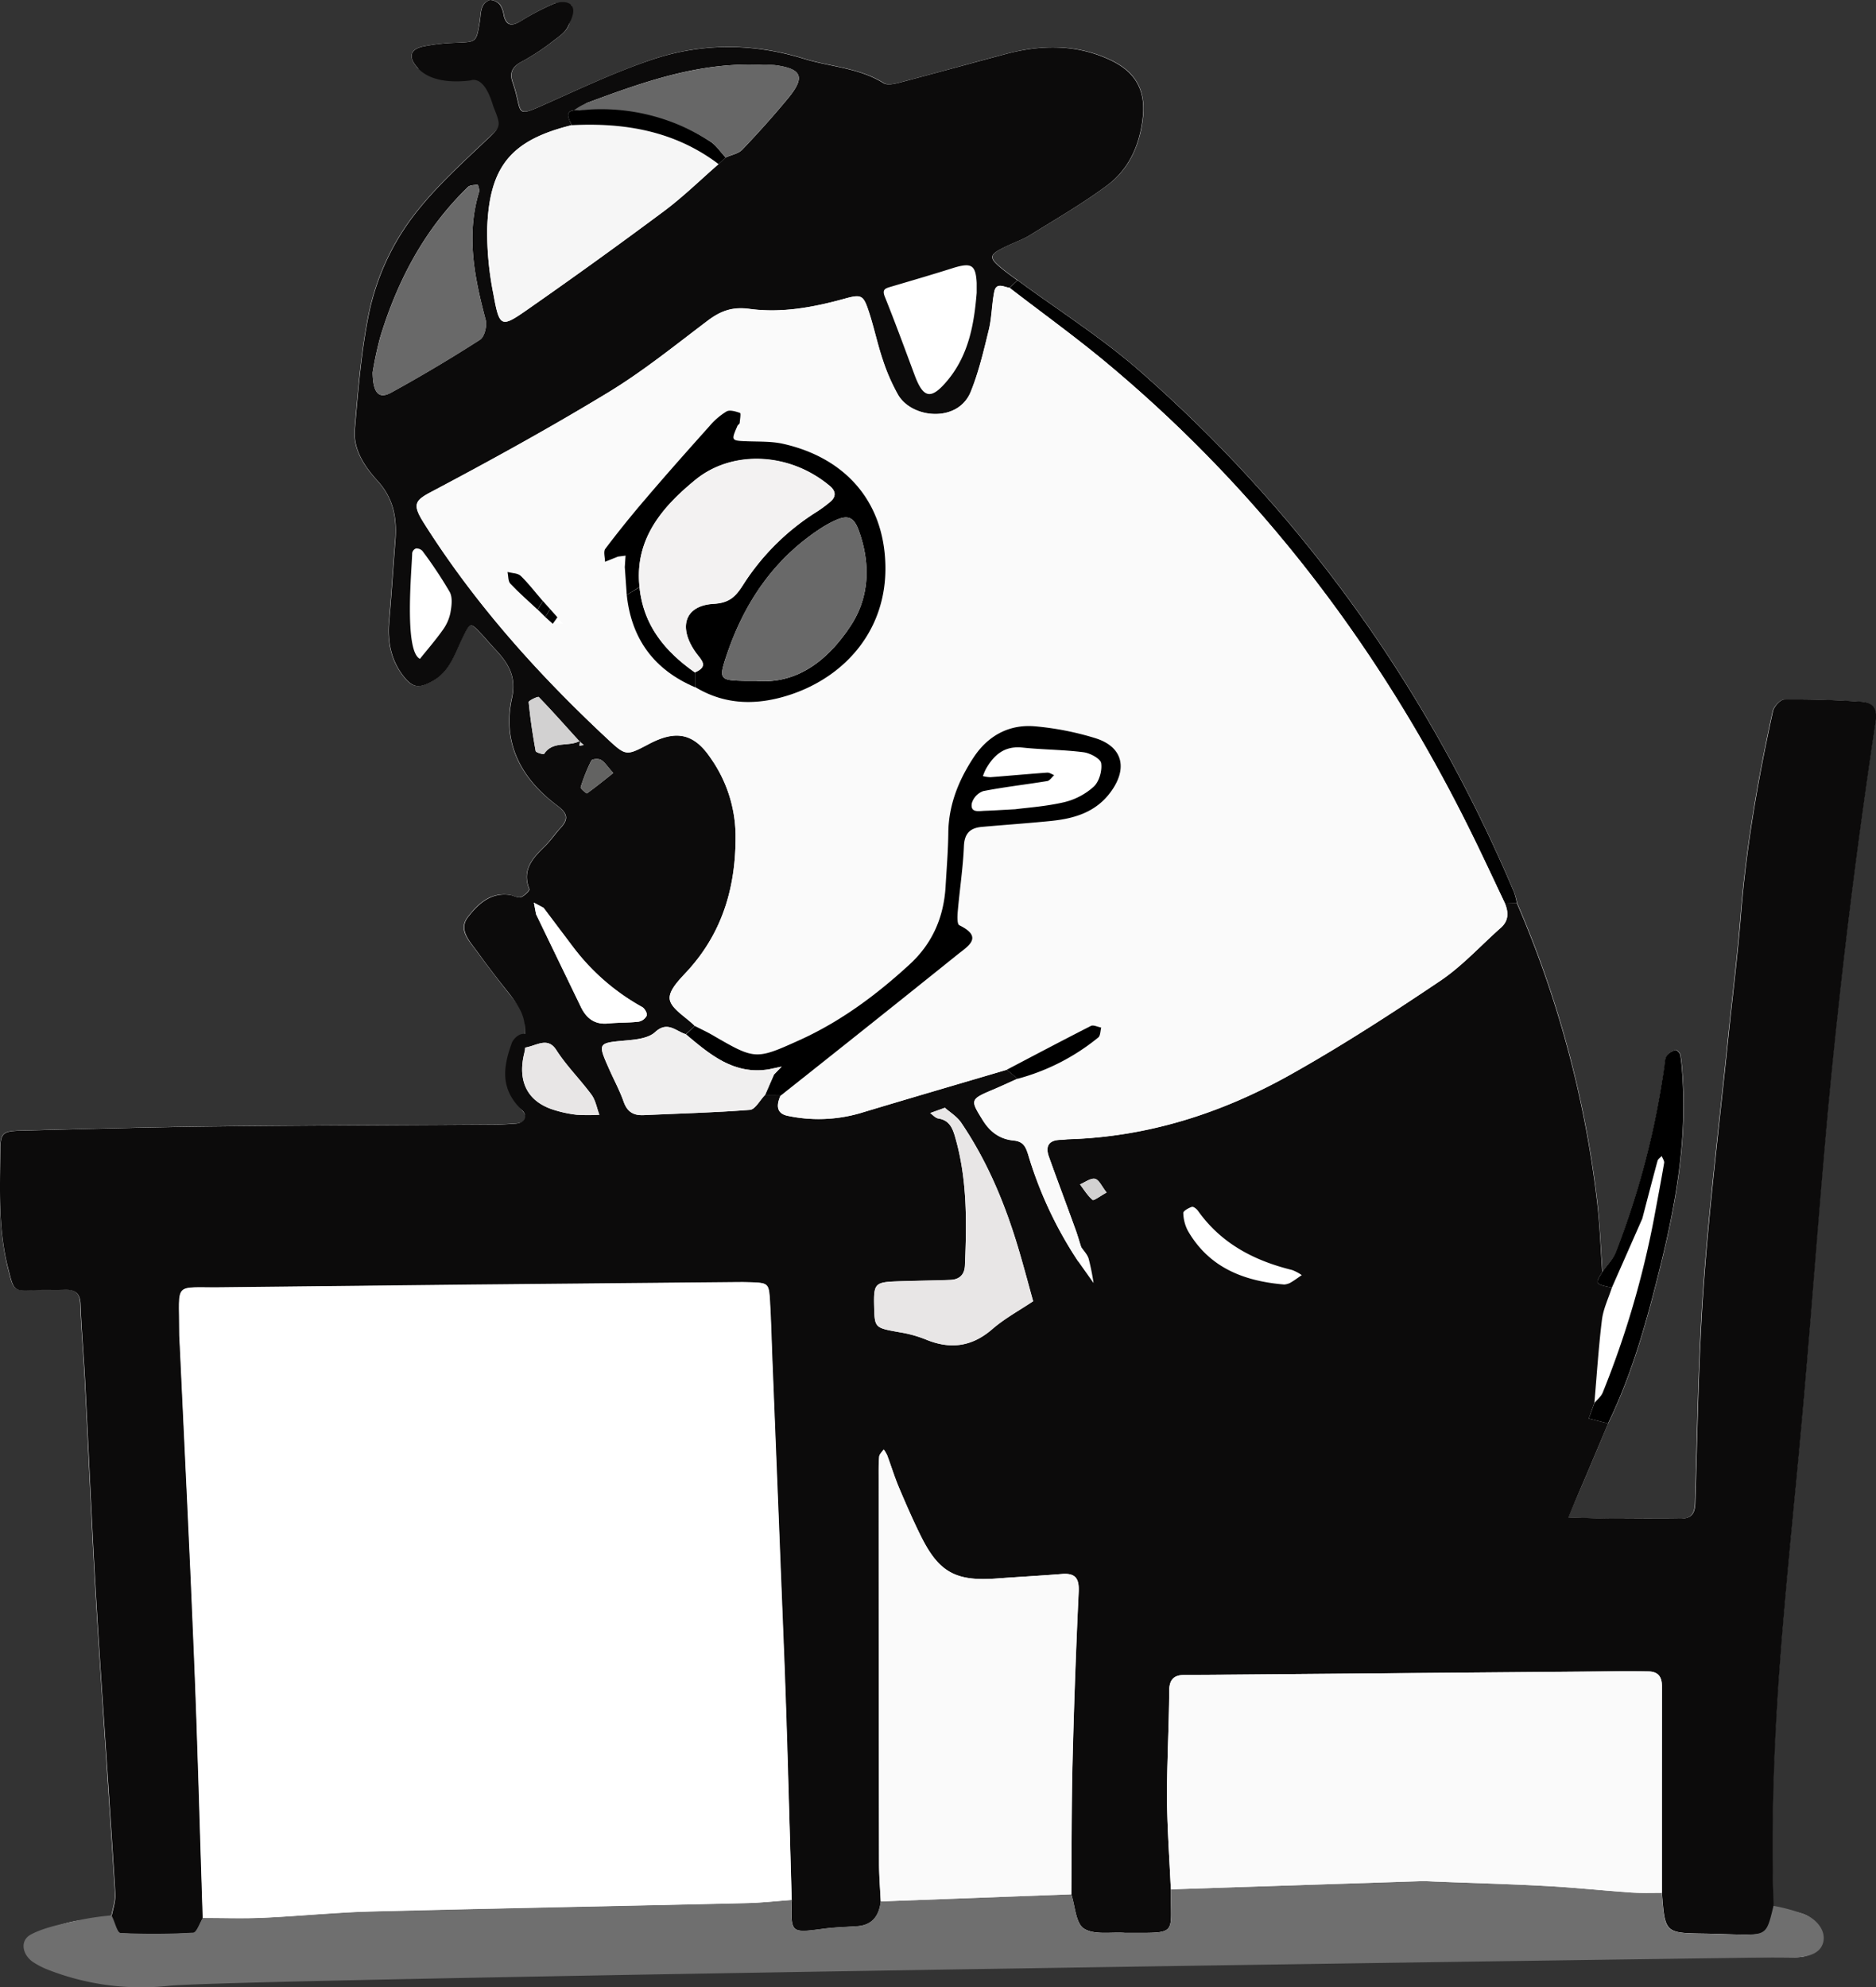
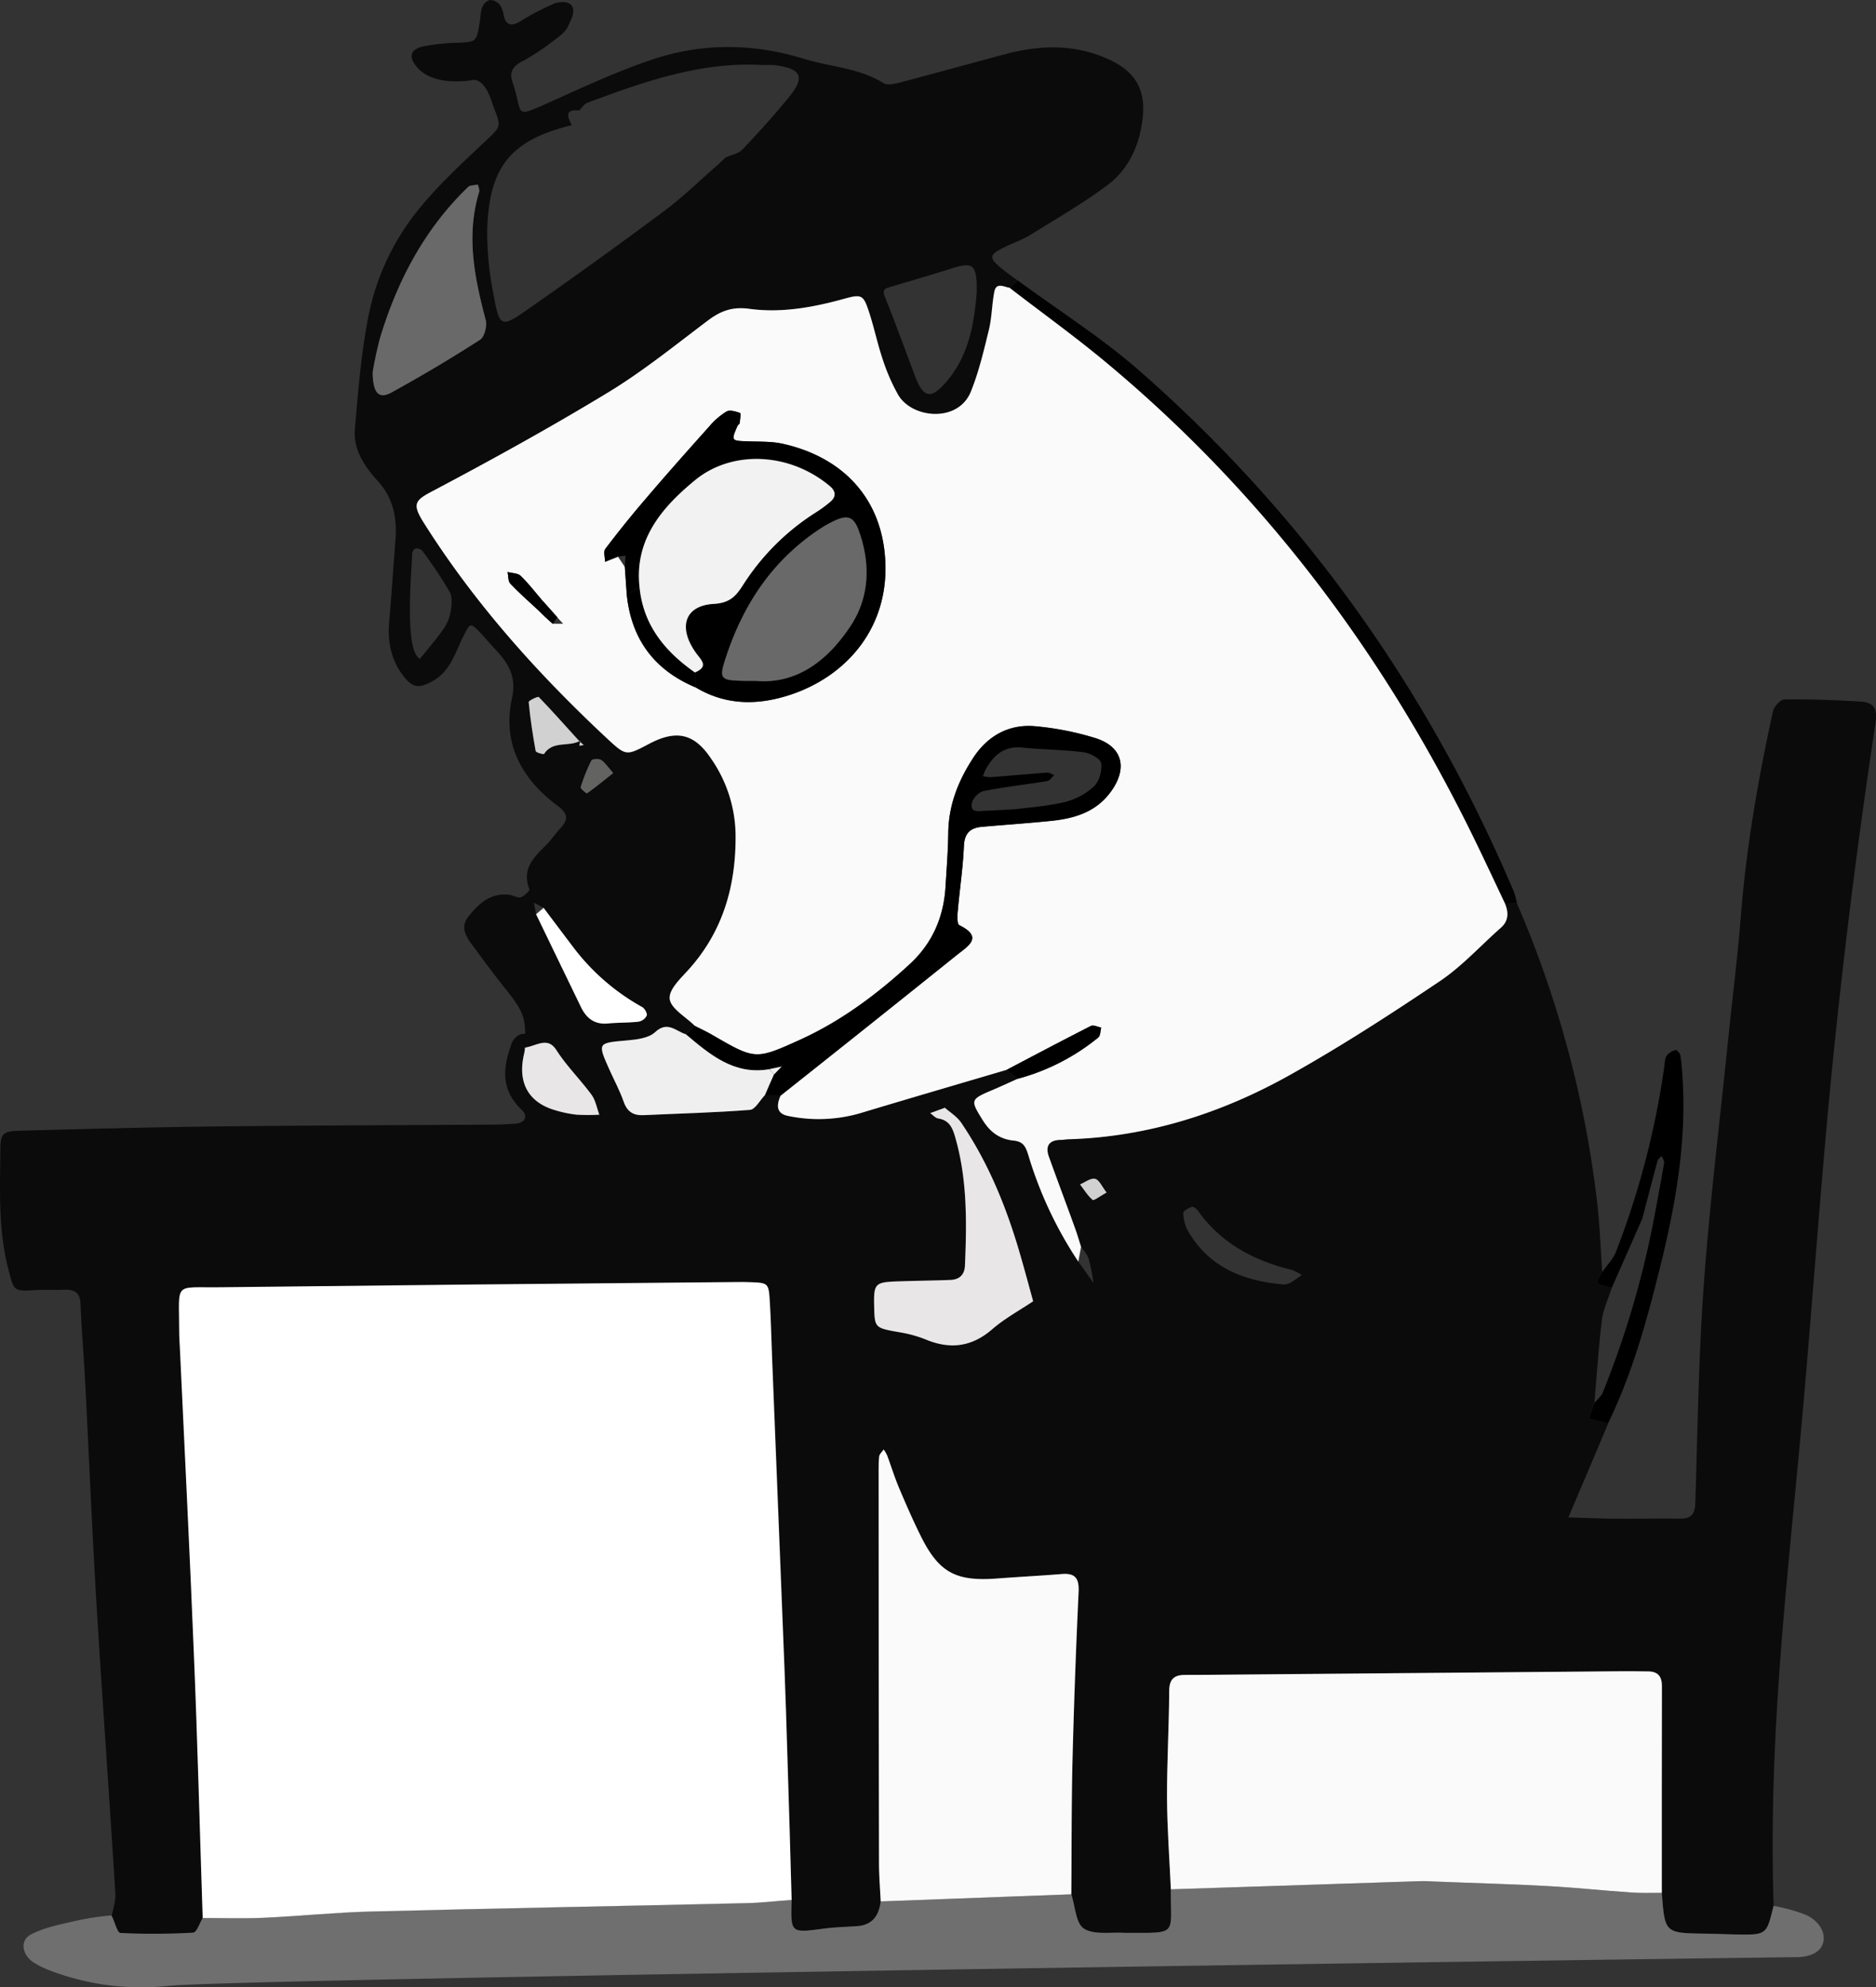
<svg xmlns="http://www.w3.org/2000/svg" viewBox="0 0 636.45 674.25">
  <rect x="0" y="0" width="636.45" height="674.25" fill="#333333" stroke="none" />
  <defs>
    <style>.cls-1{fill:#fff;}.cls-2{fill:#0c0b0b;}.cls-3{fill:#6f6f6f;}.cls-4{fill:#020202;}.cls-5{fill:#fafafa;}.cls-6{fill:#f6f6f6;}.cls-7{fill:#e8e6e6;}.cls-8{fill:#696969;}.cls-9{fill:#676767;}.cls-10{fill:#f0efef;}.cls-11{fill:#d2d1d1;}.cls-12{fill:#636362;}.cls-13{fill:#f3f2f2;}</style>
  </defs>
  <title>Arbeiten_HenryAsset 41</title>
  <g id="Layer_2" data-name="Layer 2">
    <g id="Layer_1-2" data-name="Layer 1">
-       <path class="cls-1" d="M159.74,25.62c5.23-1.7,6.32,3,7.45,7.44a24,24,0,0,0,1.31,2.58c2.78,6.88,1.39,7.22-4,12.3-7.84,7.44-15.91,14.8-22.65,23.19a82.73,82.73,0,0,0-16.71,35c-2.67,13-3.71,26.31-4.84,39.55-.58,6.87,3.39,12.68,7.75,17.47,5.48,6,6.63,12.76,6,20.33-.73,9.09-1.28,18.2-2.09,27.28-.61,6.75.55,13,4.71,18.45,3.23,4.24,5.35,4.4,10,1.86,5.89-3.26,7.54-9.3,10.18-14.67s2.58-5.39,6.39-1.34c1.49,1.58,2.87,3.27,4.36,4.85,4.53,4.78,7.75,9.28,6,17-3.33,15.12,3.16,27.25,15.18,36.22,3.78,2.81,4.19,4.68,1.2,7.9-1.77,1.91-3.22,4.14-5.07,5.95-4.13,4.05-7.95,8-5.41,14.62.2.53-1.7,2.38-2.9,2.78-1,.34-2.47-.61-3.75-.8-6.55-1-10.85,3.23-14.19,7.57s.58,8.14,3.09,11.61q5,6.85,10.26,13.48c6.28,7.87,6.32,7.83,6.08,17l.23-.22c-2.67-2.33-4.2.2-4.76,1.79-2.77,7.83-2.3,15.2,3.55,21.86,2.39,2.73,1.42,4.23-2.29,4.5-2.59.19-5.2.32-7.8.34-31.24.21-62.49.26-93.73.62-22.13.25-44.25.86-66.37,1.44-6.05.15-6.82.81-6.86,6.84C0,403.87-.63,417.34,2.75,430.57c1.9,7.48,1.76,7.47,9.48,7,3-.18,6.08,0,9.11-.1,3.47-.15,5.71.65,5.87,4.82.33,8.66,1.1,17.3,1.55,26,1.3,25.11,2.33,50.24,3.84,75.34,2,32.87,4.37,65.72,6.41,98.59.18,2.87-.94,5.82-1.45,8.74-4.33.28-8.77.06-13,1a52.15,52.15,0,0,0-13.23,4.86c-3.78,2.05-3.41,5.76.29,8.24a23.44,23.44,0,0,0,4.64,2.33c13.16,5,26.62,7.35,40.81,5.78,22.86-2.53,45.72-5.56,68.65-6.59,52.06-2.35,104.15-4.39,156.24-5.09,44.71-.6,89.45.95,134.17,1.34,57.77.49,115.53.77,173.29,1.14,6.52,0,13,0,19.55.07,3.8,0,6.9-1,7.83-5.2.89-4.06-.84-8-5-9.46-3.2-1.15-6.77-1.27-10.17-1.84-1.11-31.27.37-62.47,2.93-93.61,2.2-26.76,5.05-53.46,7.38-80.21,2.74-31.51,5-63.06,7.91-94.56,2-22.41,4.48-44.79,7.19-67.13s5.78-44.67,9.16-66.94c.73-4.81-.94-6.75-4.92-7-8.64-.57-17.33-.84-26-.75-1.36,0-3.54,2.4-3.9,4-5,22.82-9,45.8-10.87,69.14-1.13,14.24-2.93,28.42-4.38,42.64-2.82,27.57-6.22,55.1-8.22,82.74-1.79,24.62-2.1,49.36-2.88,74.06-.12,3.87-1.46,5.42-5.3,5.35-7.38-.13-14.77,0-22.15,0-5.2,0-10.4-.27-15.6-.41Q535,507.84,538,500.9q3.79-9,7.6-18c8.23-16.83,13.15-34.78,17.64-52.85,5.24-21.12,9.06-42.44,7.66-64.36-.16-2.58-.34-5.18-.75-7.73-.11-.69-1.25-1.86-1.61-1.75a5.72,5.72,0,0,0-3,1.87c-.65,1-.66,2.45-.83,3.72a282.74,282.74,0,0,1-16.35,62.74c-1,2.55-3.1,4.67-4.7,7-.59-8.16-.88-16.36-1.83-24.47a361.22,361.22,0,0,0-27.14-100.73,25.85,25.85,0,0,0-1-3.66c-29-68.46-71-127.72-126.93-176.77-12.91-11.32-27.61-20.61-41.49-30.83-1.4-1-2.82-2-4.18-3.09-5.91-4.65-5.87-5.45.38-8.46,2.73-1.32,5.66-2.31,8.22-3.9,8.81-5.48,17.84-10.7,26.13-16.88,7.24-5.4,10.84-13.51,11.9-22.44,1.15-9.6-2.29-15.9-11-20-11.5-5.41-23.48-5.22-35.54-2-11.31,3-22.59,6.18-33.92,9.14-2.43.63-5.74,1.77-7.42.72-8.36-5.23-18.07-5.5-27.07-8.28-17.12-5.29-34.38-5.41-51.25.21-11.87,4-23.31,9.31-34.75,14.44-12.93,5.8-9,4.28-12.81-6.71-1.19-3.44.13-5.47,3.47-7.14a77.85,77.85,0,0,0,10.79-7.19c1.73-1.27,3.7-2.72,4.56-4.56,1-2.1.87-4.73,1.23-7.13-2-.25-4.36-1.26-6-.6a85.08,85.08,0,0,0-11.44,6c-2.87,1.67-4.77,1.53-5.61-2.07a8.53,8.53,0,0,0-1.31-3.6A4.63,4.63,0,0,0,166.22,0a4.18,4.18,0,0,0-2.66,2.38c-.61,1.55-.56,3.37-.85,5.06-1.14,6.87-1.15,6.76-7.65,7.05a65.78,65.78,0,0,0-11.58,1.27c-4.59,1-5,3.83-1.64,7.46" />
      <path class="cls-2" d="M178.11,355.42c.25-9.18.24-11.28-6-19.15q-5.3-6.61-10.26-13.48c-2.51-3.47-6.36-7.36-3.09-11.61s7.64-8.53,14.19-7.57c1.28.19,2.7,1.14,3.75.8,1.2-.4,3.1-2.25,2.9-2.78C177,295.05,180.84,291.06,185,287c1.85-1.81,3.3-4,5.07-5.95,3-3.22,2.58-5.09-1.2-7.9-12-9-18.51-21.1-15.18-36.22,1.7-7.75-1.52-12.25-6-17-1.49-1.58-2.87-3.27-4.36-4.85-3.81-4.05-3.77-4-6.39,1.34s-4.29,11.41-10.18,14.67c-4.6,2.54-6.72,2.38-10-1.86-4.16-5.47-5.32-11.7-4.71-18.45.81-9.08,1.36-18.19,2.09-27.28.61-7.57-.54-14.32-6-20.33-4.36-4.79-8.33-10.6-7.75-17.47,1.13-13.24,2.17-26.58,4.84-39.55a82.73,82.73,0,0,1,16.71-35c6.74-8.39,14.81-15.75,22.65-23.19,5.35-5.08,5.63-4.78,2.85-11.66-.33-.8-2.7-10.68-7.93-9-5.08.64-13.18.67-17.62-4.07-3.4-3.63-3-6.43,1.64-7.46a65.78,65.78,0,0,1,11.58-1.27c6.5-.29,6.51-.18,7.65-7,.29-1.69.24-3.51.85-5.06A4.18,4.18,0,0,1,166.22,0a4.63,4.63,0,0,1,3.34,1.59,8.53,8.53,0,0,1,1.31,3.6c.84,3.6,2.74,3.74,5.61,2.07a85.08,85.08,0,0,1,11.44-6c1.66-.66,4.78-1,6,.6,1.46,1.94-.24,5-1.23,7.13-.86,1.84-2.83,3.29-4.56,4.56a77.85,77.85,0,0,1-10.79,7.19c-3.34,1.67-4.66,3.7-3.47,7.14,3.8,11-.12,12.51,12.81,6.71,11.44-5.13,22.88-10.48,34.75-14.44,16.87-5.62,34.13-5.5,51.25-.21,9,2.78,18.71,3.05,27.07,8.28,1.68,1,5-.09,7.42-.72,11.33-3,22.61-6.11,33.92-9.14,12.06-3.23,24-3.42,35.54,2,8.75,4.12,12.19,10.42,11,20-1.06,8.93-4.66,17-11.9,22.44-8.29,6.18-17.32,11.4-26.13,16.88-2.56,1.59-5.49,2.58-8.22,3.9-6.25,3-6.29,3.81-.38,8.46,1.36,1.07,2.78,2.06,4.18,3.09l-2.75,2.52c-1.92-.3-4.47-1.94-5.14,1.34-.86,4.23-.82,8.66-1.83,12.85-1.73,7.1-3.41,14.31-6.14,21.06-4.31,10.67-20,9.17-24.69,1.05a66,66,0,0,1-5.18-11.87c-1.8-5.32-2.94-10.88-4.69-16.22-1.89-5.76-2.48-6.11-8.4-4.46-10.54,2.92-21.3,4.88-32.1,3.42-5.86-.78-9.84.73-14.21,4C229,117.21,218.17,126,206.35,133.17c-19.62,11.91-39.76,23-60.06,33.75-5.69,3-6.42,4.32-2.43,10.64,17.31,27.37,38.69,51.23,62.29,73.22,6.24,5.81,6.36,5.69,14,1.67,9.19-4.86,15.3-3.69,21,4.85a46.28,46.28,0,0,1,8.4,25.59c.22,17.07-4,32.58-15.54,45.68-2.8,3.18-7.13,7.14-6.81,10.35s5.47,6.12,8.51,9.16l-3.07,2.78c-3.38-1-6.18-4.63-10.45-.66-2.18,2-6.25,2.48-9.54,2.77-10,.89-10,.73-5.81,10.15,1.59,3.54,3.45,7,4.72,10.62,1.19,3.42,3.29,4.74,6.76,4.58,12-.56,24.09-.85,36.1-1.79,1.8-.15,3.38-3.25,5.06-5l5.36.05c-1.43,3.14-1.68,6.19,2.49,7a50.63,50.63,0,0,0,24.45-.92c16.56-5,33.17-9.83,49.75-14.73l3.72,3c-2.76,1.23-5.49,2.51-8.27,3.69-8,3.36-7.87,3.52-3.53,10.48,2.53,4.05,5.87,6.36,10.4,6.8,3.18.31,4.06,1.94,4.94,4.77a135.36,135.36,0,0,0,17,36.28L371,435.3a81.57,81.57,0,0,0-1.66-8.26c-.44-1.47-1.7-2.71-2.58-4.05-.65-2.06-1.23-4.14-2-6.17-2.95-8.13-6-16.24-8.91-24.39-1.35-3.77.11-5.72,4.14-5.73.86,0,1.73-.19,2.6-.21,27-.84,52.07-8.91,75.36-22,17.37-9.76,34.15-20.62,50.69-31.75,7.48-5,13.71-11.93,20.53-18,2.7-2.39,2.63-5.2,1.4-8.23l4-.17A361.22,361.22,0,0,1,541.75,407.1c1,8.11,1.24,16.31,1.83,24.47-2.52,4.07-2.52,4.07,3.26,5.29-1.16,3.62-2.9,7.17-3.36,10.88-1.16,9.36-1.75,18.8-2.57,28.2L539,481.28l6.59,1.66q-3.81,9-7.6,18-3,6.94-5.89,13.88c5.2.14,10.4.37,15.6.41,7.38.07,14.77-.09,22.15,0,3.84.07,5.18-1.48,5.3-5.35.78-24.7,1.09-49.44,2.88-74.06,2-27.64,5.4-55.17,8.22-82.74,1.45-14.22,3.25-28.4,4.38-42.64,1.86-23.34,5.87-46.32,10.87-69.14.36-1.61,2.54-4,3.9-4,8.66-.09,17.35.18,26,.75,4,.26,5.65,2.2,4.92,7q-5.07,33.4-9.16,66.94c-2.71,22.34-5.15,44.72-7.19,67.13-2.87,31.5-5.17,63.05-7.91,94.56-2.33,26.75-5.18,53.45-7.38,80.21-2.56,31.14-4,62.34-2.93,93.61-2.18,8.86-2.18,8.89-10.41,8.83-4.3,0-8.58-.25-12.88-.31-13.6-.19-13.6-.18-14.64-13.84q0-35.07,0-70.16c0-3.14-1.32-4.87-4.51-4.93-3-.07-6.07-.08-9.11-.06l-132.64,1.12q-7.8.06-15.61.1c-3.66,0-5.27,1.51-5.29,5.49-.06,12.12-.8,24.24-.74,36.36.05,10.3.84,20.59,1.3,30.89-.16,15.48,2.64,14.81-14.36,14.77-.43,0-.87,0-1.3,0-4.7-.32-10.32.79-13.82-1.44-2.78-1.76-3-7.62-4.29-11.65.12-14.74.05-29.48.42-44.21q.72-29.21,2.1-58.39c.21-4.56-1.09-6.43-5.68-6.07-7.34.59-14.7,1-22,1.52-13.93,1.06-19.69-2-25.8-14.27-2.7-5.42-5.12-11-7.48-16.56-1.51-3.58-2.65-7.31-4-10.95a12.92,12.92,0,0,0-1.18-2c-.53.81-1.45,1.58-1.53,2.44-.23,2.58-.18,5.2-.17,7.8q0,65.07.13,130.16c0,4.32.37,8.65.57,13-.59,4.75-2.76,8-7.95,8.38-3.83.28-7.68.35-11.47.86-11.17,1.48-11.16,1.55-10.8-9.74q-.71-24.69-1.4-49.4-.46-15-1-29.93-2.06-52-4.15-104c-.26-6.5-.41-13-.79-19.52s-.49-6.46-6.65-6.69c-3-.11-6.08,0-9.11,0q-85.3.84-170.61,1.73c-16.11.18-14-2.2-14,15,0,1.73.13,3.47.21,5.2,1.6,34.67,3.37,69.33,4.76,104,1.21,29.92,2,59.85,3,89.78-1.07,1.73-2.07,4.89-3.24,5a235.86,235.86,0,0,1-24.66.11c-1.18-.06-2.21-3.16-3.3-4.85.51-2.92,1.63-5.87,1.45-8.74-2-32.87-4.43-65.72-6.41-98.59-1.51-25.1-2.54-50.23-3.84-75.34-.45-8.66-1.22-17.3-1.55-26-.16-4.17-2.4-5-5.87-4.82-3,.13-6.08-.08-9.11.1-7.72.46-7.58.47-9.48-7C-.63,417.34,0,403.87.12,390.45c0-6,.81-6.69,6.86-6.84,22.12-.58,44.24-1.19,66.37-1.44,31.24-.36,62.49-.41,93.73-.62,2.6,0,5.21-.15,7.8-.34,3.71-.27,4-2.88,2.29-4.5-7.78-7.34-6.33-15-3.56-22.8.57-1.59,3.45-4.65,6.12-2.32-.22,1.62-1.66,4.75-2,6.34-2.11,9.4,1.53,16.06,10.45,18.72a40.48,40.48,0,0,0,7.53,1.57,69.4,69.4,0,0,0,7.63,0c-.86-2.29-1.27-4.9-2.67-6.8-3.79-5.17-8.46-9.75-11.91-15.13C185.77,351.6,182.07,354.82,178.11,355.42Zm18.76-104.13c-.11.57-.21,1.15-.32,1.72l1.5-.24-1.49-1.28c-4.56-5-9.06-10.14-13.78-15-.29-.3-3.47,1.23-3.42,1.72.54,5.57,1.36,11.11,2.37,16.61.1.52,2.7,1.22,2.84,1C187.56,251.12,193.09,253.56,196.87,251.29ZM184.42,308l-3.29-1.76c.25,1.31.5,2.62.74,3.93q7.62,15.76,15.23,31.51c1.87,3.85,4.69,6,9.24,5.55,3.43-.34,6.91-.21,10.33-.61a3.87,3.87,0,0,0,2.75-2.09c.23-.75-.71-2.4-1.57-2.88a74.61,74.61,0,0,1-23.36-20.28Q189.45,314.68,184.42,308ZM246.17,53.43c1.92-.87,4.33-1.27,5.68-2.68,5.35-5.61,10.54-11.39,15.48-17.37,5.87-7.12,4.81-9.92-3.89-11.2-1.7-.25-3.47-.05-5.2-.14-20.84-1.09-40,5.77-59,12.84-1.07.4-1.81,1.7-2.71,2.58-5.07-.49-4,2.15-2.56,5-20.55,5.08-28,13.9-28.68,35.33a106.67,106.67,0,0,0,2.1,21.93c2.06,11.33,2.58,11.58,11.47,5.37q23.49-16.38,46.47-33.5c6.5-4.85,12.33-10.59,18.47-15.93Zm74.39,322.4-5,1.79c.92.63,1.77,1.67,2.76,1.83,3.63.58,4.78,3.09,5.68,6.19,4.18,14.35,4,29,3.35,43.73-.13,3.12-1.92,4.73-4.93,4.85-6.06.23-12.12.28-18.18.5-7.43.27-7.87.8-7.69,8.43.18,7.4.2,7.32,8.65,8.83a41.38,41.38,0,0,1,8.72,2.39c8.34,3.49,15.69,2.63,22.71-3.45,4.2-3.64,9.22-6.35,13.86-9.47-1.57-5.66-3.08-11.34-4.74-17-4.54-15.42-10.59-30.18-19.65-43.54C324.64,378.76,322.16,377.27,320.56,375.83ZM126.43,126.34c.09,7.19,2.17,9.1,6.29,6.84q15.38-8.45,30.14-17.94c1.51-1,2.43-4.71,1.9-6.72-3.8-14.35-6.71-28.65-2.23-43.41.22-.73-.25-1.67-.4-2.51-1.13.26-2.63.14-3.35.83-14.7,14.21-23.93,31.68-29.8,51A120.28,120.28,0,0,0,126.43,126.34Zm204.92-27c0-1.62,0-2.49,0-3.35-.34-6.23-1.81-7-8.21-5-7,2.22-14.06,4.27-21.1,6.35-1.78.53-2.82.92-1.86,3.32,3.53,8.78,6.79,17.67,10.09,26.54,3,8.1,5.65,8.54,11.3,1.73C328.84,120.09,330.51,109.46,331.35,99.33ZM142.47,223.53c2.59-3.24,5.33-6.38,7.72-9.76a15,15,0,0,0,2.61-5.83c.42-2.32.8-5.22-.22-7.09a145.53,145.53,0,0,0-9.28-13.95,2.75,2.75,0,0,0-2.2-.82,2.06,2.06,0,0,0-1.26,1.56C139.74,192.79,137,220.92,142.47,223.53ZM435.71,435.8a5.73,5.73,0,0,0,1.88-.51c1.41-.78,2.71-1.77,4.05-2.68a14.88,14.88,0,0,0-3.29-1.74c-12.88-3.16-24.06-9-31.92-20.08-.47-.66-1.58-1.52-2.07-1.35-1.13.39-2.95,1.39-2.92,2.07a13.68,13.68,0,0,0,1.55,6.05C410.1,429.89,421.65,434.62,435.71,435.8ZM208.05,262.26c-2-2.21-2.86-3.67-4.15-4.45-.81-.49-3-.33-3.26.2a57.83,57.83,0,0,0-3.64,9.07c-.15.45,2,2.2,2.14,2.08C202,267.11,204.77,264.87,208.05,262.26ZM375.43,404.58c-1.69-2.12-2.61-4.39-4-4.66s-3.35,1.19-5.05,1.91c1.38,1.81,2.58,3.83,4.28,5.27C371.11,407.44,373.17,405.82,375.43,404.58Z" />
      <path class="cls-3" d="M268.56,644.59c-.36,11.29-.37,11.22,10.8,9.74,3.79-.51,7.64-.58,11.47-.86,5.19-.38,7.36-3.63,7.95-8.38l64.67-2.41c1.33,4,1.51,9.89,4.29,11.65,3.5,2.23,9.12,1.12,13.82,1.44.43,0,.87,0,1.3,0,17,0,14.2.71,14.36-14.77q42.33-1.4,84.67-2.77c1.73-.06,3.47.07,5.21.14,12.58.48,25.18.82,37.75,1.51,9.52.52,19,1.54,28.53,2.2,3.45.24,6.93.09,10.4.11,1,13.66,1,13.65,14.64,13.84,4.3.06,8.58.28,12.88.31,8.23.06,8.2-.88,10.38-9.74a61.87,61.87,0,0,1,10.2,2.75c4.13,1.48,7.59,5.4,6.7,9.46-.93,4.23-5.76,5.23-9.56,5.2-6.52,0-529,7.2-551.84,9.73a86.75,86.75,0,0,1-41-5.51,27.22,27.22,0,0,1-4.92-2.53c-3.7-2.48-4.62-7.3-.84-9.35,4.1-2.22,9.65-3.4,14.21-4.42a90.61,90.61,0,0,1,13.16-2.09c1.1,1.7,1.91,5.89,3.09,5.95a235.86,235.86,0,0,0,24.66-.11c1.17-.07,2.17-3.23,3.24-5,6.92,0,13.85.25,20.76-.07,12.1-.55,24.17-1.81,36.27-2.12,42.41-1.09,84.82-1.87,127.22-2.84C258.2,645.56,263.38,645,268.56,644.59Z" />
      <path class="cls-4" d="M514.61,306.37l-4,.17c-3.15-6.64-6.25-13.29-9.45-19.9C470.77,223.73,430,168.79,376.25,123.8c-10.9-9.13-22.49-17.47-33.76-26.17l2.75-2.52c13.88,10.22,28.58,19.51,41.49,30.83C442.65,175,484.64,234.25,513.66,302.71A25.85,25.85,0,0,1,514.61,306.37Z" />
      <path d="M546.84,436.86c-5.78-1.22-5.78-1.22-3.26-5.29,1.6-2.32,3.73-4.44,4.7-7a282.74,282.74,0,0,0,16.35-62.74c.17-1.27.18-2.72.83-3.72a5.72,5.72,0,0,1,3-1.87c.36-.11,1.5,1.06,1.61,1.75.41,2.55.59,5.15.75,7.73,1.4,21.92-2.42,43.24-7.66,64.36-4.49,18.07-9.41,36-17.64,52.85L539,481.28l1.94-5.34c1-1.16,2.28-2.17,2.81-3.5a314.92,314.92,0,0,0,17.43-59.27c1.15-6.2,2.34-12.4,3.39-18.62.12-.72-.53-1.56-.82-2.35-.49.55-1.25,1-1.42,1.66-1.77,6.51-3.45,13-5.16,19.56Q552,425.15,546.84,436.86Z" />
      <path class="cls-5" d="M342.49,97.63c11.27,8.7,22.86,17,33.76,26.17,53.71,45,94.52,99.93,124.88,162.84,3.2,6.61,6.3,13.26,9.45,19.9,1.23,3,1.3,5.84-1.4,8.23-6.82,6-13.05,12.92-20.53,18-16.54,11.13-33.32,22-50.69,31.75-23.29,13.1-48.35,21.17-75.36,22-.87,0-1.74.2-2.6.21-4,0-5.49,2-4.14,5.73,2.92,8.15,6,16.26,8.91,24.39.74,2,1.32,4.11,2,6.17-.32,1.66-.63,3.33-.95,5a135.36,135.36,0,0,1-17-36.28c-.88-2.83-1.76-4.46-4.94-4.77-4.53-.44-7.87-2.75-10.4-6.8-4.34-7-4.44-7.12,3.53-10.48,2.78-1.18,5.51-2.46,8.27-3.69a73.07,73.07,0,0,0,27.33-14c.75-.62.68-2.22,1-3.37-1.18-.21-2.65-1-3.5-.55-9.57,4.85-19,9.88-28.54,14.87-16.58,4.9-33.19,9.74-49.75,14.73a50.63,50.63,0,0,1-24.45.92c-4.17-.8-3.92-3.85-2.49-7q29.94-23.87,59.87-47.75c3.56-2.86,9-5.91.69-10-.79-.38-.67-3.17-.52-4.81.64-7.33,1.77-14.63,2.08-22,.19-4.45,2.18-6.23,6.18-6.57,7.76-.66,15.53-1.19,23.28-2,7.95-.8,15.29-2.93,20.36-9.87,5.84-8,4.06-15.32-5.26-18.23a98.94,98.94,0,0,0-20.32-4c-8.9-.82-16.11,3.21-21,10.61-5.05,7.68-8.43,16-8.54,25.52-.06,6.07-.57,12.13-.92,18.19-.61,10.39-4.46,19.32-12.18,26.42-11.22,10.31-23.36,19.36-37.31,25.68-15.1,6.84-15.15,6.7-29.91-1.85-1.84-1.06-3.78-1.95-5.67-2.92-3-3-8.18-5.86-8.51-9.16s4-7.17,6.81-10.35c11.56-13.1,15.76-28.61,15.54-45.68a46.28,46.28,0,0,0-8.4-25.59c-5.75-8.54-11.86-9.71-21-4.85-7.61,4-7.73,4.14-14-1.67-23.6-22-45-45.85-62.29-73.22-4-6.32-3.26-7.63,2.43-10.64,20.3-10.73,40.44-21.84,60.06-33.75,11.82-7.18,22.69-16,33.76-24.33,4.37-3.31,8.35-4.82,14.21-4,10.8,1.46,21.56-.5,32.1-3.42,5.92-1.65,6.51-1.3,8.4,4.46,1.75,5.34,2.89,10.9,4.69,16.22a66,66,0,0,0,5.18,11.87c4.69,8.12,20.38,9.62,24.69-1.05,2.73-6.75,4.41-14,6.14-21.06,1-4.19,1-8.62,1.83-12.85C338,95.69,340.57,97.33,342.49,97.63Zm-155,114,3.57,0-2-2.19-2.46-2.77-2.46-2.76c-2.47-2.87-4.78-5.91-7.49-8.53-1-1-2.94-.9-4.46-1.31.29,1.34.14,3.09.94,3.95,2.9,3.09,6.13,5.89,9.23,8.79l2.6,2.55ZM212,192.37l.66,9.45q2.3,22.5,23.16,31.29c10.39,6.32,21.36,6.28,32.49,2.57,18.54-6.2,32.69-22,32.09-44.14s-14.34-36.5-35.09-41c-3.76-.82-7.74-.63-11.62-.77-5.65-.21-5.66-.16-3.47-5.26.17-.38.71-.66.75-1,.14-1.17.45-3.25.11-3.37-1.44-.53-3.46-1.13-4.58-.49a23.82,23.82,0,0,0-5.8,5c-7.22,8.07-14.4,16.18-21.44,24.4q-7.18,8.39-13.88,17.19c-.71.94-.1,2.9-.09,4.39l4.37-1.75Z" />
      <path class="cls-1" d="M268.56,644.59c-5.18.38-10.36,1-15.55,1.09-42.4,1-84.81,1.75-127.22,2.84-12.1.31-24.17,1.57-36.27,2.12-6.91.32-13.84.07-20.76.07-1-29.93-1.74-59.86-3-89.78-1.39-34.68-3.16-69.34-4.76-104-.08-1.73-.22-3.47-.21-5.2,0-17.16-2.14-14.78,14-15q85.29-1,170.61-1.73c3,0,6.08-.12,9.11,0,6.16.23,6.26.27,6.65,6.69s.53,13,.79,19.52q2.08,52,4.15,104,.58,15,1,29.93Q267.9,619.9,268.56,644.59Z" />
      <path class="cls-5" d="M563.78,642.18c-3.47,0-6.95.13-10.4-.11-9.52-.66-19-1.68-28.53-2.2-12.57-.69-25.17-1-37.75-1.51-1.74-.07-3.48-.2-5.21-.14q-42.34,1.37-84.67,2.77c-.46-10.3-1.25-20.59-1.3-30.89-.06-12.12.68-24.24.74-36.36,0-4,1.63-5.48,5.29-5.49q7.8,0,15.61-.1L550.2,567c3,0,6.07,0,9.11.06,3.19.06,4.52,1.79,4.51,4.93Q563.76,607.11,563.78,642.18Z" />
      <path class="cls-5" d="M363.45,642.68l-64.67,2.41c-.2-4.32-.57-8.65-.57-13Q298.09,567,298.08,502c0-2.6-.06-5.22.17-7.8.08-.86,1-1.63,1.53-2.44a12.92,12.92,0,0,1,1.18,2c1.36,3.64,2.5,7.37,4,10.95,2.36,5.57,4.78,11.14,7.48,16.56,6.11,12.26,11.87,15.33,25.8,14.27,7.34-.56,14.7-.93,22-1.52,4.59-.36,5.89,1.51,5.68,6.07q-1.37,29.17-2.1,58.39C363.5,613.2,363.57,627.94,363.45,642.68Z" />
-       <path class="cls-6" d="M243.78,55.67c-6.14,5.34-12,11.08-18.47,15.93q-23,17.12-46.47,33.5c-8.89,6.21-9.41,6-11.47-5.37a106.67,106.67,0,0,1-2.1-21.93c.65-21.43,8.13-30.25,28.68-35.33C212,41.55,229,44.47,243.78,55.67Z" />
      <path d="M235.73,348.08c1.89,1,3.83,1.86,5.67,2.92,14.76,8.55,14.81,8.69,29.91,1.85,13.95-6.32,26.09-15.37,37.31-25.68,7.72-7.1,11.57-16,12.18-26.42.35-6.06.86-12.12.92-18.19.11-9.47,3.49-17.84,8.54-25.52,4.85-7.4,12.06-11.43,21-10.61a98.94,98.94,0,0,1,20.32,4c9.32,2.91,11.1,10.23,5.26,18.23-5.07,6.94-12.41,9.07-20.36,9.87-7.75.78-15.52,1.31-23.28,2-4,.34-6,2.12-6.18,6.57-.31,7.34-1.44,14.64-2.08,22-.15,1.64-.27,4.43.52,4.81,8.35,4.08,2.87,7.13-.69,10q-29.87,24-59.87,47.75l-5.36-.05q1.54-3.53,3.07-7.05c.86-.89,1.71-1.78,2.57-2.66l-4.18.89c-11.95,2-20.1-5-28.3-11.87Zm108.7-73.53c3.81-.51,10.31-.93,16.57-2.38a23,23,0,0,0,10.07-5.29c1.84-1.71,2.89-5.41,2.51-7.95-.24-1.56-3.75-3.44-6-3.72-6.84-.88-13.8-.85-20.66-1.58-6.15-.66-9.72,2.48-12.46,7.29a21.9,21.9,0,0,0-1,2.38,11.32,11.32,0,0,0,2.54.38c6.42-.49,12.84-1.09,19.27-1.55.77-.05,1.58.56,2.37.86-.79.7-1.5,1.86-2.37,2-7.23,1.19-14.53,2-21.7,3.41a6.24,6.24,0,0,0-3.89,4.18c-.51,3.25,2.36,2.59,4.37,2.5C336.63,275,339.22,274.83,344.43,274.55Z" />
      <path class="cls-7" d="M320.56,375.83c1.6,1.44,4.08,2.93,5.56,5.11,9.06,13.36,15.11,28.12,19.65,43.54,1.66,5.63,3.17,11.31,4.74,17-4.64,3.12-9.66,5.83-13.86,9.47-7,6.08-14.37,6.94-22.71,3.45a41.38,41.38,0,0,0-8.72-2.39c-8.45-1.51-8.47-1.43-8.65-8.83-.18-7.63.26-8.16,7.69-8.43,6.06-.22,12.12-.27,18.18-.5,3-.12,4.8-1.73,4.93-4.85.62-14.71.83-29.38-3.35-43.73-.9-3.1-2-5.61-5.68-6.19-1-.16-1.84-1.2-2.76-1.83Z" />
      <path class="cls-8" d="M126.43,126.34A120.28,120.28,0,0,1,129,114.46c5.87-19.35,15.1-36.82,29.8-51,.72-.69,2.22-.57,3.35-.83.15.84.62,1.78.4,2.51-4.48,14.76-1.57,29.06,2.23,43.41.53,2-.39,5.75-1.9,6.72q-14.75,9.48-30.14,17.94C128.6,135.44,126.52,133.53,126.43,126.34Z" />
-       <path class="cls-9" d="M194.37,37.68a21,21,0,0,1,4.85-2.8C218.28,27.81,237.4,21,258.24,22c1.73.09,3.5-.11,5.2.14,8.7,1.28,9.76,4.08,3.89,11.2-4.94,6-10.13,11.76-15.48,17.37-1.35,1.41-3.76,1.81-5.68,2.68-1.73-1.84-3.17-4.11-5.23-5.44C227.4,39.3,210.38,36.11,194.37,37.68Z" />
      <path class="cls-10" d="M262.57,364.5Q261,368,259.5,371.55c-1.68,1.73-3.26,4.83-5.06,5-12,.94-24.07,1.23-36.1,1.79-3.47.16-5.57-1.16-6.76-4.58-1.27-3.64-3.13-7.08-4.72-10.62-4.21-9.42-4.2-9.26,5.81-10.15,3.29-.29,7.36-.75,9.54-2.77,4.27-4,7.07-.35,10.45.66,8.2,6.9,16.35,13.91,28.3,11.87C261.51,363.31,262,363.9,262.57,364.5Z" />
      <path class="cls-7" d="M178.11,355.42c4-.6,7.66-3.82,10.64.83,3.45,5.38,8.12,10,11.91,15.13,1.4,1.9,1.81,4.51,2.67,6.8a69.4,69.4,0,0,1-7.63,0,40.48,40.48,0,0,1-7.53-1.57c-8.92-2.66-12.56-9.32-10.45-18.72a14.91,14.91,0,0,0,.39-2.51Z" />
      <path class="cls-1" d="M184.42,308q5,6.67,10.07,13.37a74.61,74.61,0,0,0,23.36,20.28c.86.48,1.8,2.13,1.57,2.88a3.87,3.87,0,0,1-2.75,2.09c-3.42.4-6.9.27-10.33.61-4.55.46-7.37-1.7-9.24-5.55q-7.62-15.74-15.23-31.51Z" />
-       <path d="M196.51,37.46A67.88,67.88,0,0,1,240.94,48c2.06,1.33,3.5,3.6,5.23,5.44l-2.39,2.24C229,44.47,212,41.55,194,42.47,192.48,39.61,191.44,37,196.51,37.46Z" />
      <path d="M341.55,362.94c9.5-5,19-10,28.54-14.87.85-.44,2.32.34,3.5.55-.31,1.15-.24,2.75-1,3.37a73.07,73.07,0,0,1-27.33,14Z" />
      <path class="cls-11" d="M196.87,251.29c-3.78,2.27-9.31-.17-12.3,4.51-.14.22-2.74-.48-2.84-1-1-5.5-1.83-11-2.37-16.61-.05-.49,3.13-2,3.42-1.72,4.72,4.88,9.22,10,13.78,15Z" />
      <path class="cls-12" d="M208.05,262.26c-3.28,2.61-6,4.85-8.91,6.9-.17.12-2.29-1.63-2.14-2.08a57.83,57.83,0,0,1,3.64-9.07c.27-.53,2.45-.69,3.26-.2C205.19,258.59,206.07,260.05,208.05,262.26Z" />
      <path class="cls-11" d="M375.43,404.58c-2.26,1.24-4.32,2.86-4.73,2.52-1.7-1.44-2.9-3.46-4.28-5.27,1.7-.72,3.57-2.22,5.05-1.91S373.74,402.46,375.43,404.58Z" />
-       <path class="cls-1" d="M181.87,310.17c-.24-1.31-.49-2.62-.74-3.93l3.29,1.76Z" />
      <path class="cls-11" d="M196.56,251.49l1.49,1.28-1.5.24.32-1.72Z" />
      <path d="M212.63,201.82l-.66-9.45c.09-1.28.17-2.57.26-3.86l-2.6.34-4.37,1.75c0-1.49-.62-3.45.09-4.39Q212,177.41,219.23,169c7-8.22,14.22-16.33,21.44-24.4a23.82,23.82,0,0,1,5.8-5c1.12-.64,3.14,0,4.58.49.34.12,0,2.2-.11,3.37,0,.37-.58.65-.75,1-2.19,5.1-2.18,5.05,3.47,5.26,3.88.14,7.86,0,11.62.77,20.75,4.51,34.48,18.89,35.09,41s-13.55,37.94-32.09,44.14c-11.13,3.71-22.1,3.75-32.49-2.57,0-1.66,0-3.31,0-5,4.84-2.09,2.1-4.13.26-6.73-6.08-8.58-3.73-15.93,6.05-16.5,5.35-.31,7.43-2.44,9.85-6.18a80.12,80.12,0,0,1,24.54-24.67,43.7,43.7,0,0,0,5.25-3.82c2-1.76,1.85-3.59-.24-5.34-13.82-11.57-33.27-12.18-45.64-2-11,9-20.7,20-18.87,36.35ZM256.42,231c14.05,1.26,24.57-7.09,32.19-18.7,6.46-9.81,6.78-21.31,2.66-32.49-1.69-4.56-3.79-5.17-8.15-3.15a40.53,40.53,0,0,0-5.64,3.24c-15.33,10.33-25,24.83-30.87,42.1-2.86,8.49-2.55,8.8,5.93,9C253.41,231,254.28,231,256.42,231Z" />
      <path d="M212.63,201.82l4.34-2.58c1.27,12.88,8.65,21.8,18.8,28.91,0,1.65,0,3.3,0,5Q215,224.29,212.63,201.82Z" />
      <path class="cls-4" d="M182.36,206.8c-3.1-2.9-6.33-5.7-9.23-8.79-.8-.86-.65-2.61-.94-3.95,1.52.41,3.47.36,4.46,1.31,2.71,2.62,5,5.66,7.49,8.53Z" />
      <path d="M185,209.35l-2.6-2.55,1.78-2.9,2.46,2.76C186.06,207.56,185.51,208.45,185,209.35Z" />
      <path class="cls-4" d="M187.53,211.64,185,209.35c.55-.9,1.1-1.79,1.64-2.69l2.46,2.77Z" />
      <path class="cls-10" d="M261,362.73l4.18-.89c-.86.88-1.71,1.77-2.57,2.66C262,363.9,261.51,363.31,261,362.73Z" />
      <path class="cls-13" d="M235.77,228.15c-10.15-7.11-17.53-16-18.8-28.91-1.83-16.31,7.86-27.31,18.87-36.35,12.37-10.16,31.82-9.55,45.64,2,2.09,1.75,2.27,3.58.24,5.34a43.7,43.7,0,0,1-5.25,3.82,80.12,80.12,0,0,0-24.54,24.67c-2.42,3.74-4.5,5.87-9.85,6.18-9.78.57-12.13,7.92-6.05,16.5C237.87,224,240.61,226.06,235.77,228.15Z" />
      <path class="cls-8" d="M256.42,231c-2.14,0-3,0-3.88,0-8.48-.2-8.79-.51-5.93-9,5.83-17.27,15.54-31.77,30.87-42.1a40.53,40.53,0,0,1,5.64-3.24c4.36-2,6.46-1.41,8.15,3.15,4.12,11.18,3.8,22.68-2.66,32.49C281,223.86,270.47,232.21,256.42,231Z" />
    </g>
  </g>
</svg>